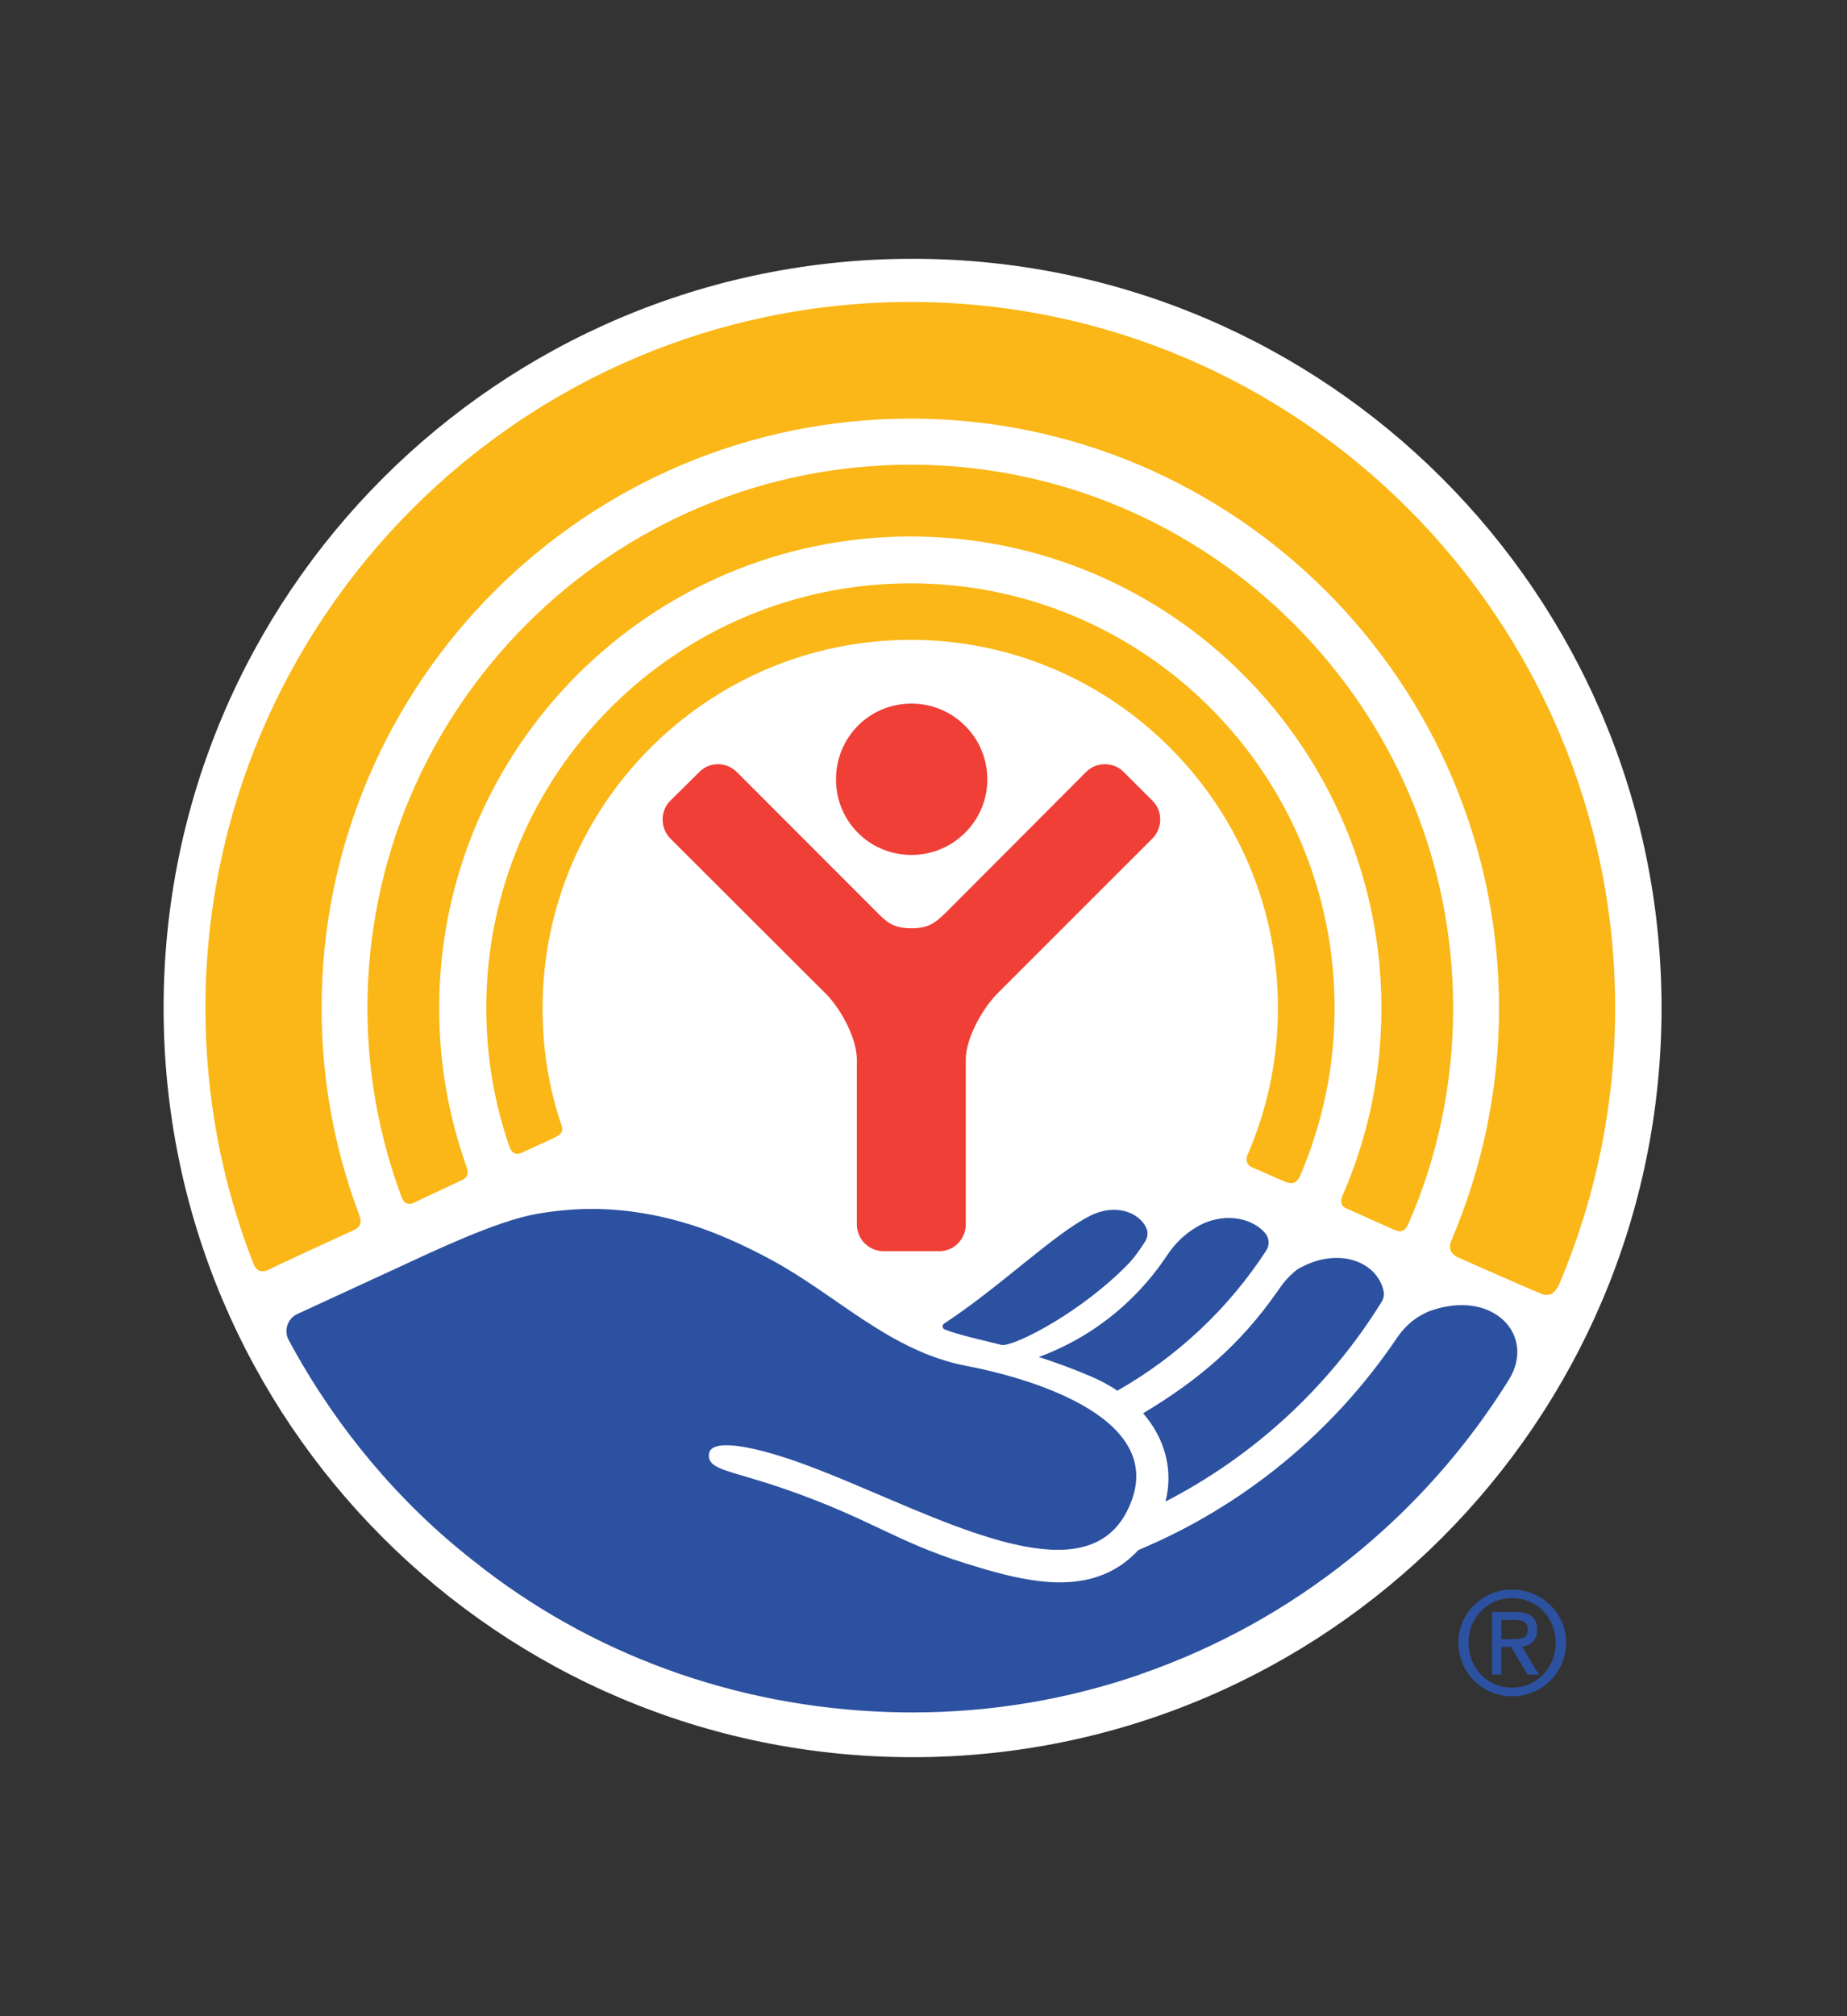
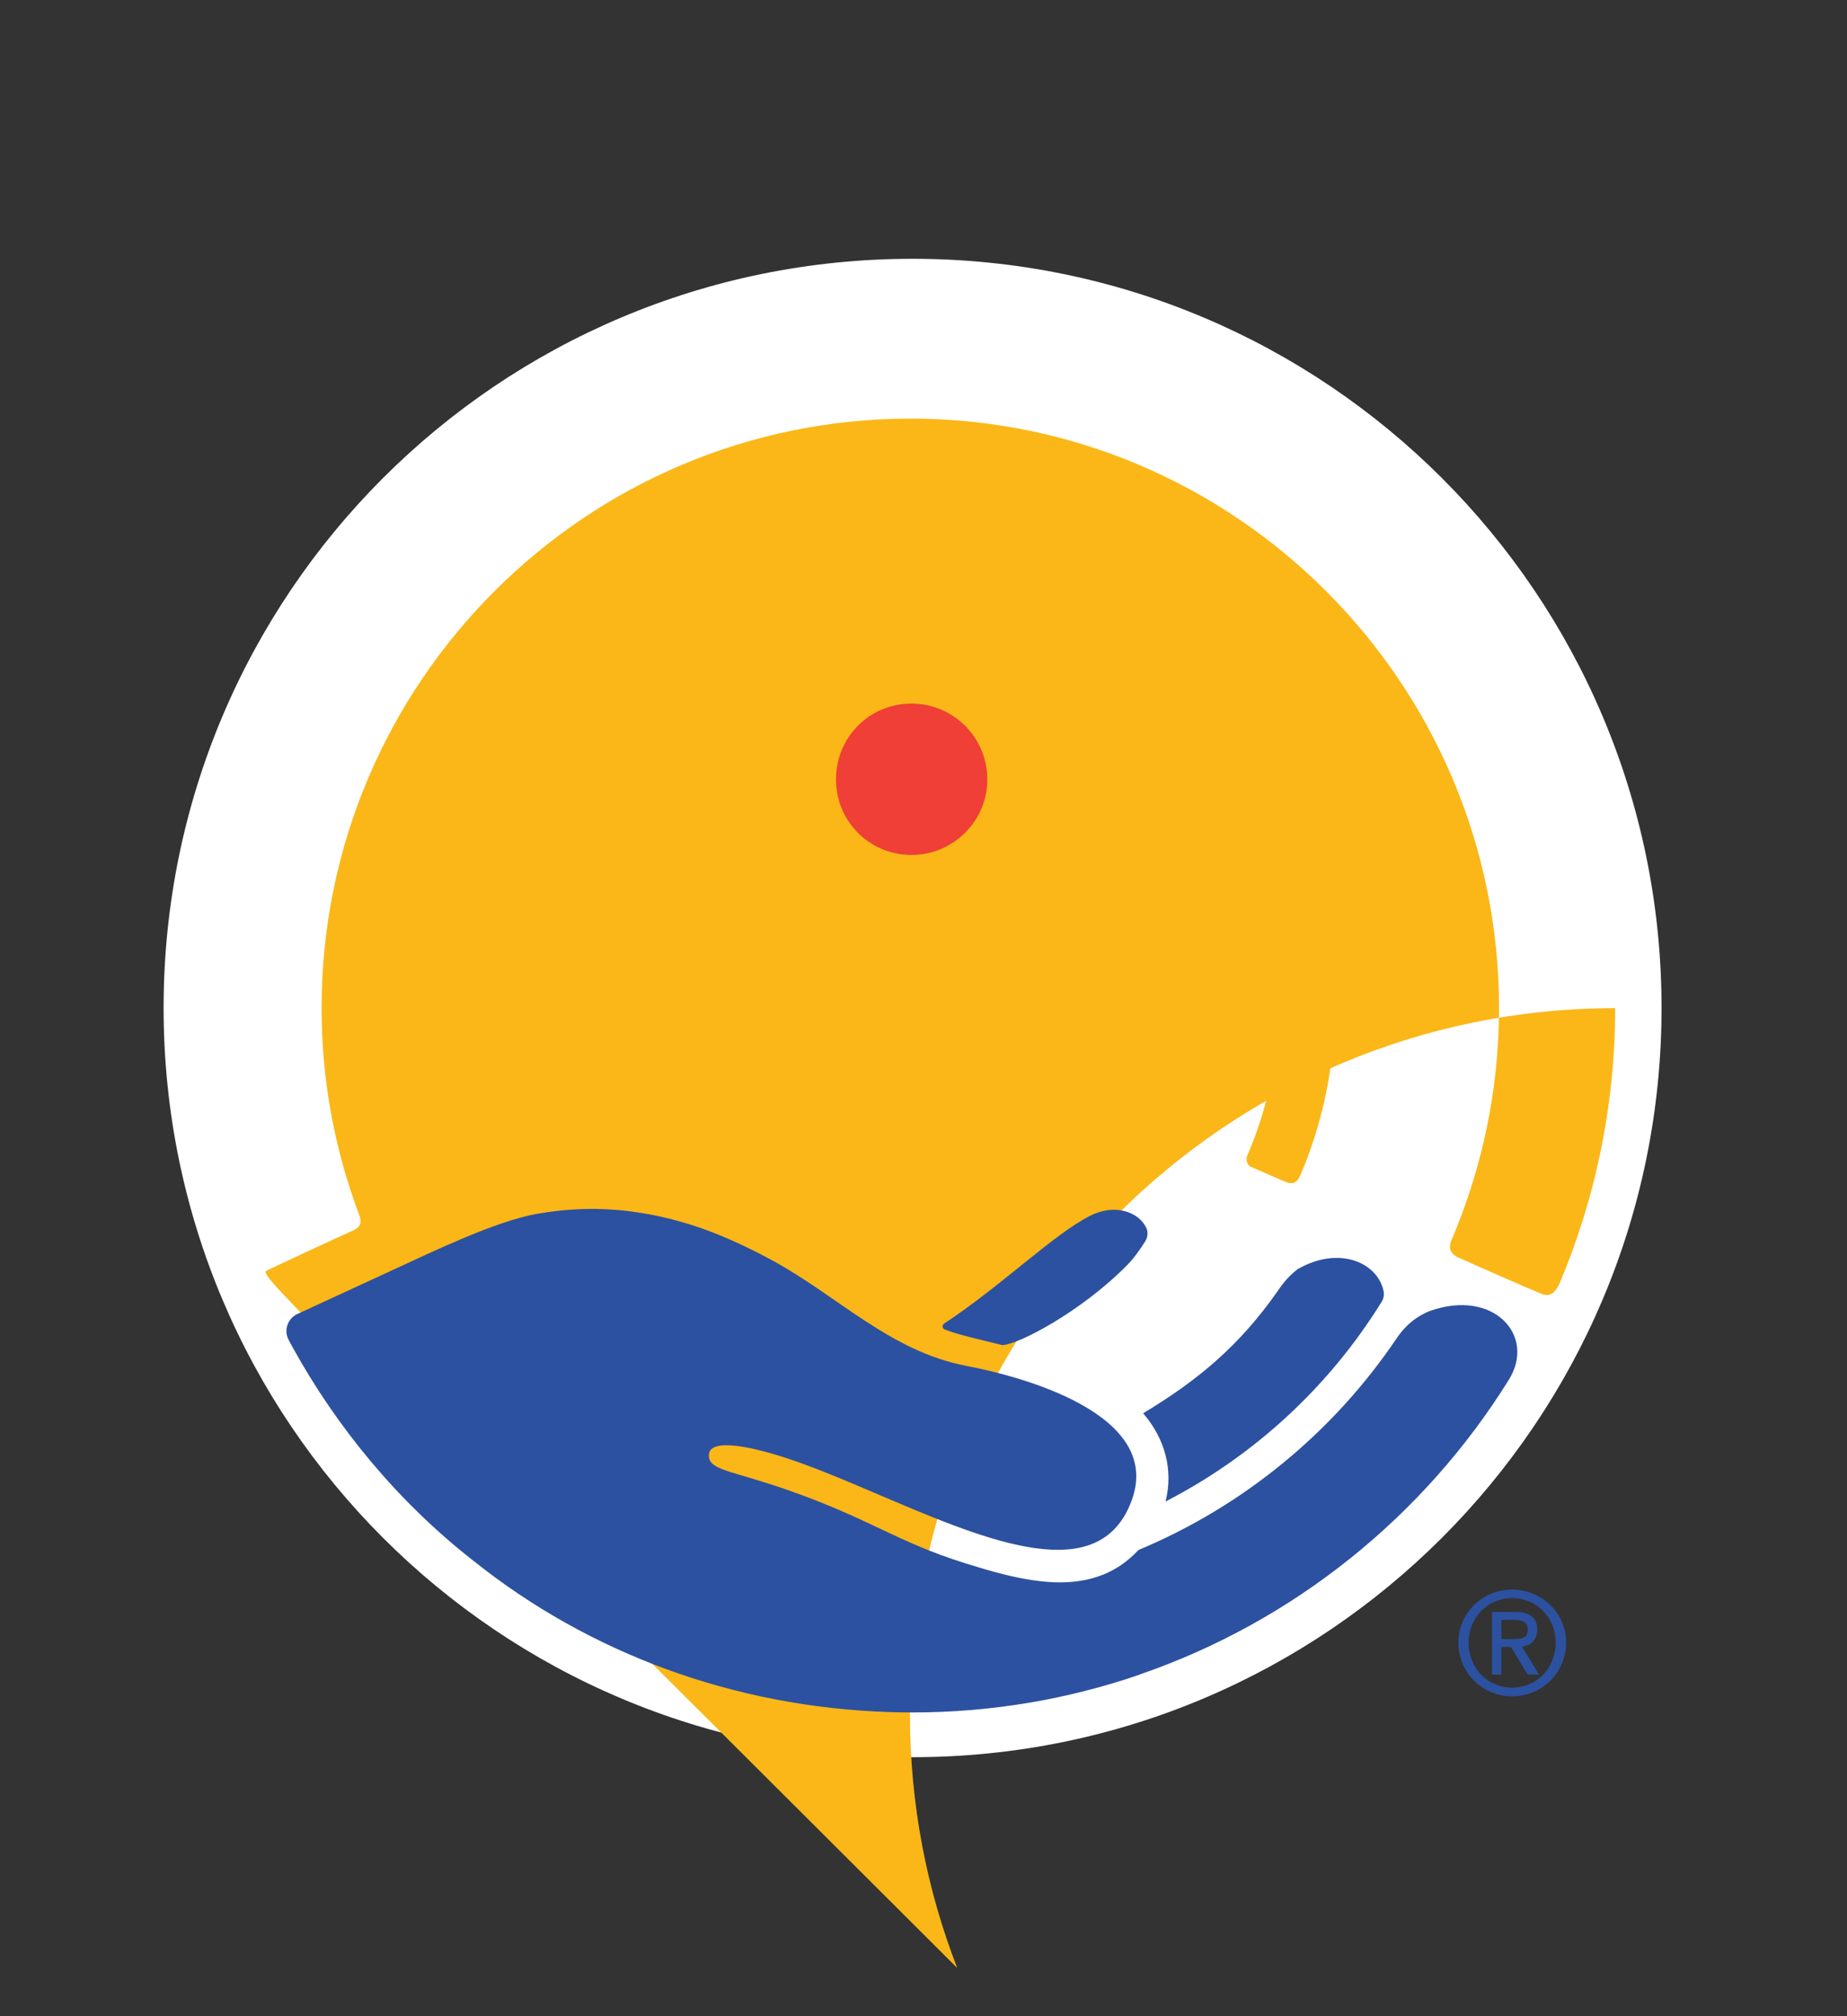
<svg xmlns="http://www.w3.org/2000/svg" version="1.1" id="Layer_1" x="0px" y="0px" viewBox="0 0 83.32 90.92" style="enable-background:new 0 0 83.32 90.92;" xml:space="preserve">
  <rect x="0" y="0" width="83.32" height="90.92" fill="#333333" stroke="none" />
  <style type="text/css">
	.st0{fill:#FFFFFF;}
	.st1{fill:#FAB717;}
	.st2{fill:#EF3F36;}
	.st3{fill:#2C51A0;}
	.st4{display:none;fill:none;stroke:#FFFFFF;stroke-width:0.5;stroke-miterlimit:10;}
	.st5{display:none;opacity:0.47;fill:#B8529E;}
</style>
  <g>
    <g>
      <g id="g12_00000173143227356027700400000015694987679676916363_" transform="scale(0.1)">
        <path id="path20_00000161606580049138973640000015294694492843536568_" class="st0" d="M749.54,454.57     c0,186.55-151.4,337.9-337.88,337.9c-186.73,0-337.86-151.36-337.86-337.9c0-186.6,151.13-337.86,337.86-337.86     C598.14,116.71,749.54,267.97,749.54,454.57" />
        <path id="path22_00000022554012110843184150000004173755490849960589_" class="st1" d="M235.57,519.78     c3.43-1.63,11.37-5.14,14.88-6.86c4.08-2.08,3.52-3.75,2.29-7.07c-5.33-16.2-7.98-33.4-7.98-51.2     c0-91.57,74.45-166.09,166.04-166.09c91.32,0,165.7,74.52,165.7,166.09c0,23.4-4.92,45.9-13.66,66.03     c-0.8,1.42-0.91,4.28,1.49,5.55c2.71,1.14,12.78,5.67,15.72,6.82c3,1.18,4.84,0.49,6.4-2.65c10.03-23.36,15.6-48.88,15.6-75.74     c0-105.74-85.74-191.58-191.26-191.58c-105.77,0-191.43,85.83-191.43,191.58c0,21.68,3.6,42.38,10.21,61.86     C230.52,519.46,232.13,521.38,235.57,519.78" />
-         <path id="path24_00000128479844568514344080000002815606641730244749_" class="st1" d="M187,542.33     c3.89-2.05,17.58-8.21,21.18-10.05c3.75-1.55,2.88-4.7,2.26-6.12c-7.98-22.37-12.32-46.3-12.32-71.49     c0-117.42,95.34-212.72,212.7-212.72c116.99,0,212.35,95.3,212.35,212.72c0,30.06-6.19,58.6-17.56,84.52     c-0.58,1.35-1.58,4.58,2.04,5.92c3.23,1.47,18.52,8.29,21.33,9.56c3,1.22,4.88,0.69,6.39-2.82     c13.02-29.72,20.15-62.67,20.15-97.17c0-135.1-109.73-245.1-244.7-245.1c-135.23,0-245.06,110-245.06,245.1     c0,29.73,5.43,58.26,15.22,84.72C181.55,541.01,182.8,544.25,187,542.33" />
-         <path id="path26_00000116208353106798822250000017538064519615173547_" class="st1" d="M120.82,572.79     c4.74-2.37,33.53-15.68,38.51-17.89c5.22-2.24,2.94-6.16,2.22-8.32c-10.66-28.71-16.48-59.66-16.48-91.91     c0-146.7,119.12-265.88,265.74-265.88c146.18,0,265.42,119.18,265.42,265.88c0,37.07-7.72,72.31-21.37,104.48     c-0.95,1.96-1.88,5.84,3,7.96c4.52,2.09,32.56,14.41,36.42,15.93c3.75,1.84,6.67,1.43,9.22-4.16     c16.21-38.34,25.11-80.36,25.11-124.21c0-175.56-142.57-318.48-317.81-318.48c-175.57,0-318.12,142.92-318.12,318.48     c0,40.39,7.53,78.92,21.32,114.37C114.74,571.03,116.17,574.78,120.82,572.79" />
+         <path id="path26_00000116208353106798822250000017538064519615173547_" class="st1" d="M120.82,572.79     c4.74-2.37,33.53-15.68,38.51-17.89c5.22-2.24,2.94-6.16,2.22-8.32c-10.66-28.71-16.48-59.66-16.48-91.91     c0-146.7,119.12-265.88,265.74-265.88c146.18,0,265.42,119.18,265.42,265.88c0,37.07-7.72,72.31-21.37,104.48     c-0.95,1.96-1.88,5.84,3,7.96c4.52,2.09,32.56,14.41,36.42,15.93c3.75,1.84,6.67,1.43,9.22-4.16     c16.21-38.34,25.11-80.36,25.11-124.21c-175.57,0-318.12,142.92-318.12,318.48     c0,40.39,7.53,78.92,21.32,114.37C114.74,571.03,116.17,574.78,120.82,572.79" />
        <path id="path28_00000054259898520461978850000014208981642530088125_" class="st2" d="M411.21,385.57     c18.71,0,34.18-15.2,34.18-34.05c0-19.04-15.47-34.21-34.18-34.21c-19.04,0-34.08,15.17-34.08,34.21     C377.13,370.37,392.18,385.57,411.21,385.57" />
-         <path id="path30_00000133519372759843784660000012596092920137927089_" class="st2" d="M423.73,564.27     c6.59,0,11.93-5.4,11.93-12.06v-74.84c0.36-9.48,7.08-21.66,13.69-28.73l70.46-70.43c4.76-4.74,4.76-12.59,0-17.16l-12.85-12.83     c-4.64-4.78-12.43-4.78-17.08,0l-63.57,63.72c-4.37,4.13-7.32,6.7-15.09,6.7c-7.96,0-11.03-2.57-15.12-6.7l-63.67-63.72     c-4.83-4.78-12.4-4.78-17.02,0l-12.96,12.83c-4.72,4.58-4.72,12.42,0,17.16l70.56,70.43c6.67,7.07,13.21,19.25,13.53,28.73v74.84     c0,6.66,5.39,12.06,12.06,12.06H423.73" />
        <path id="path54_00000109738879298168423040000012665025010910526382_" class="st3" d="M677.27,739.23h4.63     c5.22,0,7.28-0.69,7.28-4.49c0-2.87-1.78-4.17-6.18-4.17h-5.72L677.27,739.23z M677.27,755.21h-4.19v-28.24h10.58     c6.52,0,9.79,2.61,9.79,8.01c0,5.02-3.26,7.2-6.8,7.64l7.56,12.59h-5.09l-7.49-12.46h-4.35L677.27,755.21z M701.77,740.74     c0-11.28-8.6-20.03-19.66-20.03c-10.98,0-19.63,8.75-19.63,20.03c0,11.7,8.65,20.36,19.63,20.36     C693.16,761.1,701.77,752.44,701.77,740.74z M657.89,740.74c0-13.45,11.07-23.86,24.22-23.86c13.23,0,24.38,10.42,24.38,23.86     c0,13.82-11.14,24.28-24.38,24.28C668.96,765.02,657.89,754.56,657.89,740.74" />
        <g>
          <g>
-             <path class="st3" d="M468.59,611.99c7.11,2.27,14.96,5.1,23.62,8.8c4.32,1.84,8.28,3.99,11.84,6.39       c27.15-15.4,50.22-37.15,67.18-63.23c1.63-2.5,1.32-5.8-0.66-8.03c-6.09-6.86-19.16-9.59-31.09-2.36l-0.09,0.06       c-5.23,3.13-9.58,7.49-12.94,12.57c-2.75,4.14-5.77,8.14-9.07,11.97C504.03,593.63,487.28,605.14,468.59,611.99z" />
            <path class="st3" d="M515.67,637.37c9.94,11.46,13.69,25.74,10.11,39.79c40.09-20.64,73.86-51.88,97.49-90.06       c0.88-1.43,1.22-3.16,0.88-4.8c-2.67-12.92-20.06-20.65-38.69-9.97c-0.01,0.01-0.03,0.01-0.04,0.02       c-4.99,3.77-7.61,7.85-9.19,10.1C559.4,606.45,540.89,622.23,515.67,637.37z" />
            <path class="st3" d="M508.5,570.51c3.13-3.18,5.66-6.84,8.04-10.54c1.18-1.84,1.5-4.18,0.58-6.17       c-3.29-7.18-14.25-11.29-25.58-5.37c-16.45,8.36-39.87,31.53-65.63,48.48c-1.01,0.67-0.9,2.19,0.23,2.64       c6.4,2.57,17.36,4.87,25.95,7.07C458.91,606.63,487.64,591.71,508.5,570.51z" />
          </g>
          <path class="st3" d="M134.16,592.59c9.07-4.17,39.65-18.27,43.77-20.19l0,0c17.18-7.92,45.67-21.67,64.2-24.96      c1.4-0.25,2.85-0.46,4.3-0.68c0.28-0.04,0.56-0.09,0.84-0.13c1.1-0.16,2.22-0.29,3.34-0.42c0.89-0.11,1.77-0.21,2.68-0.3      c0.99-0.1,1.99-0.19,3-0.27c1.17-0.09,2.37-0.16,3.58-0.23c0.85-0.04,1.69-0.1,2.55-0.12c2.04-0.07,4.12-0.1,6.25-0.08      c0.07,0,0.13,0,0.19,0c0.01,0,0.02,0,0.03,0c0.23,0,0.48,0.02,0.71,0.02c1.48,0.03,2.97,0.08,4.49,0.16      c0.77,0.04,1.56,0.1,2.34,0.15c1,0.07,2.01,0.15,3.03,0.24c0.92,0.08,1.84,0.17,2.77,0.27c0.89,0.1,1.8,0.22,2.71,0.34      c6.73,0.87,13.83,2.28,21.3,4.35c0.08,0.02,0.16,0.04,0.24,0.06c1.64,0.46,3.3,0.96,4.98,1.48c0.29,0.09,0.58,0.18,0.87,0.28      c10.97,3.48,22.97,8.81,35.52,15.57c29.79,16.04,53.49,41.19,87.87,47.82c24.71,4.67,89.22,21.66,74.78,60.77      c-7.25,19.73-23.37,24.32-43.66,21.45c-0.15-0.02-0.3-0.04-0.45-0.06c-0.89-0.13-1.79-0.28-2.69-0.44      c-0.65-0.11-1.3-0.23-1.96-0.35c-0.7-0.14-1.4-0.27-2.11-0.43c-1.1-0.23-2.21-0.48-3.32-0.75c-0.33-0.08-0.66-0.15-1-0.23      c-21.66-5.32-46.67-16.75-70.36-26.7c-0.63-0.26-1.25-0.53-1.88-0.79c-1.07-0.45-2.14-0.89-3.2-1.33      c-1.13-0.47-2.25-0.93-3.37-1.38c-0.88-0.36-1.76-0.72-2.64-1.07c-1.32-0.53-2.64-1.05-3.95-1.56c-0.7-0.28-1.42-0.56-2.12-0.83      c-2-0.77-3.98-1.51-5.93-2.22c-0.02-0.01-0.03-0.01-0.04-0.02c-1.27-0.46-2.55-0.91-3.83-1.35c-1.94-0.67-3.87-1.29-5.79-1.89      c-1.83-0.57-3.64-1.12-5.41-1.61c-8.13-2.27-15.49-3.63-20.49-3.34c-0.03,0-0.07,0-0.1,0c-0.54,0.03-1.03,0.1-1.51,0.18      c-0.2,0.03-0.42,0.06-0.61,0.1c-0.38,0.08-0.7,0.19-1.04,0.29c-0.29,0.09-0.6,0.18-0.85,0.29c-0.1,0.05-0.18,0.11-0.27,0.16      c-1.28,0.69-2.05,1.71-2.12,3.16c-0.47,7.11,9.76,6.99,34.68,15.68c38.17,13.25,49.42,23.48,81.13,33.39      c10.96,3.43,22.63,6.83,34.02,8.07c0.2,0.02,0.39,0.04,0.59,0.06c1.33,0.14,2.65,0.24,3.97,0.31c0.25,0.02,0.5,0.03,0.74,0.05      c1.3,0.06,2.59,0.07,3.88,0.06c0.45,0,0.91-0.02,1.36-0.03c1.24-0.04,2.46-0.1,3.68-0.22c0.34-0.03,0.67-0.08,1.01-0.11      c1.1-0.12,2.2-0.28,3.28-0.47c0.41-0.07,0.83-0.14,1.24-0.22c1.25-0.25,2.49-0.54,3.71-0.88c0.35-0.1,0.7-0.22,1.06-0.33      c1.05-0.32,2.09-0.69,3.12-1.09c0.3-0.12,0.6-0.22,0.89-0.34c1.2-0.5,2.39-1.08,3.56-1.7c0.35-0.19,0.7-0.38,1.05-0.58      c1.18-0.67,2.35-1.38,3.5-2.19c0.17-0.12,0.33-0.25,0.49-0.37c1.03-0.75,2.04-1.56,3.04-2.43c1.29-1.12,2.55-2.3,3.77-3.63      c0,0,0,0,0,0c47.54-19.84,88.02-53.3,116.5-95.49c2.76-4.09,6.27-7.67,10.54-10.14c1.62-0.94,3.13-1.68,4.51-2.19      c28.5-10.12,47.97,11.01,35.54,31.04c-38.15,61.34-96.81,108.9-166.38,132.87l0,0.06c-32.19,11.08-66.72,17.11-102.63,17.11      c-0.02,0-0.04,0-0.07,0c-0.02,0-0.03,0-0.05,0c-3.35,0-6.68-0.05-10.01-0.16c-70.6-2.2-135.83-26.71-187.5-67.88l0,0.01      c-0.16-0.13-0.32-0.26-0.49-0.39c0,0,0,0,0,0c-34.22-26.74-61.71-60.38-81.45-96.12c-0.58-1.05-1.22-2.24-1.87-3.46      C127.92,599.98,129.72,594.63,134.16,592.59L134.16,592.59z" />
        </g>
-         <line class="st4" x1="110.91" y1="605.13" x2="271.87" y2="530.91" />
-         <path id="path20_00000147214027740183792440000007871409844215616161_" class="st5" d="M728.62,454.31     c0,175.56-142.48,317.99-317.97,317.99c-175.73,0-317.96-142.44-317.96-317.99c0-175.6,142.22-317.96,317.96-317.96     C586.14,136.35,728.62,278.71,728.62,454.31" />
      </g>
    </g>
  </g>
</svg>